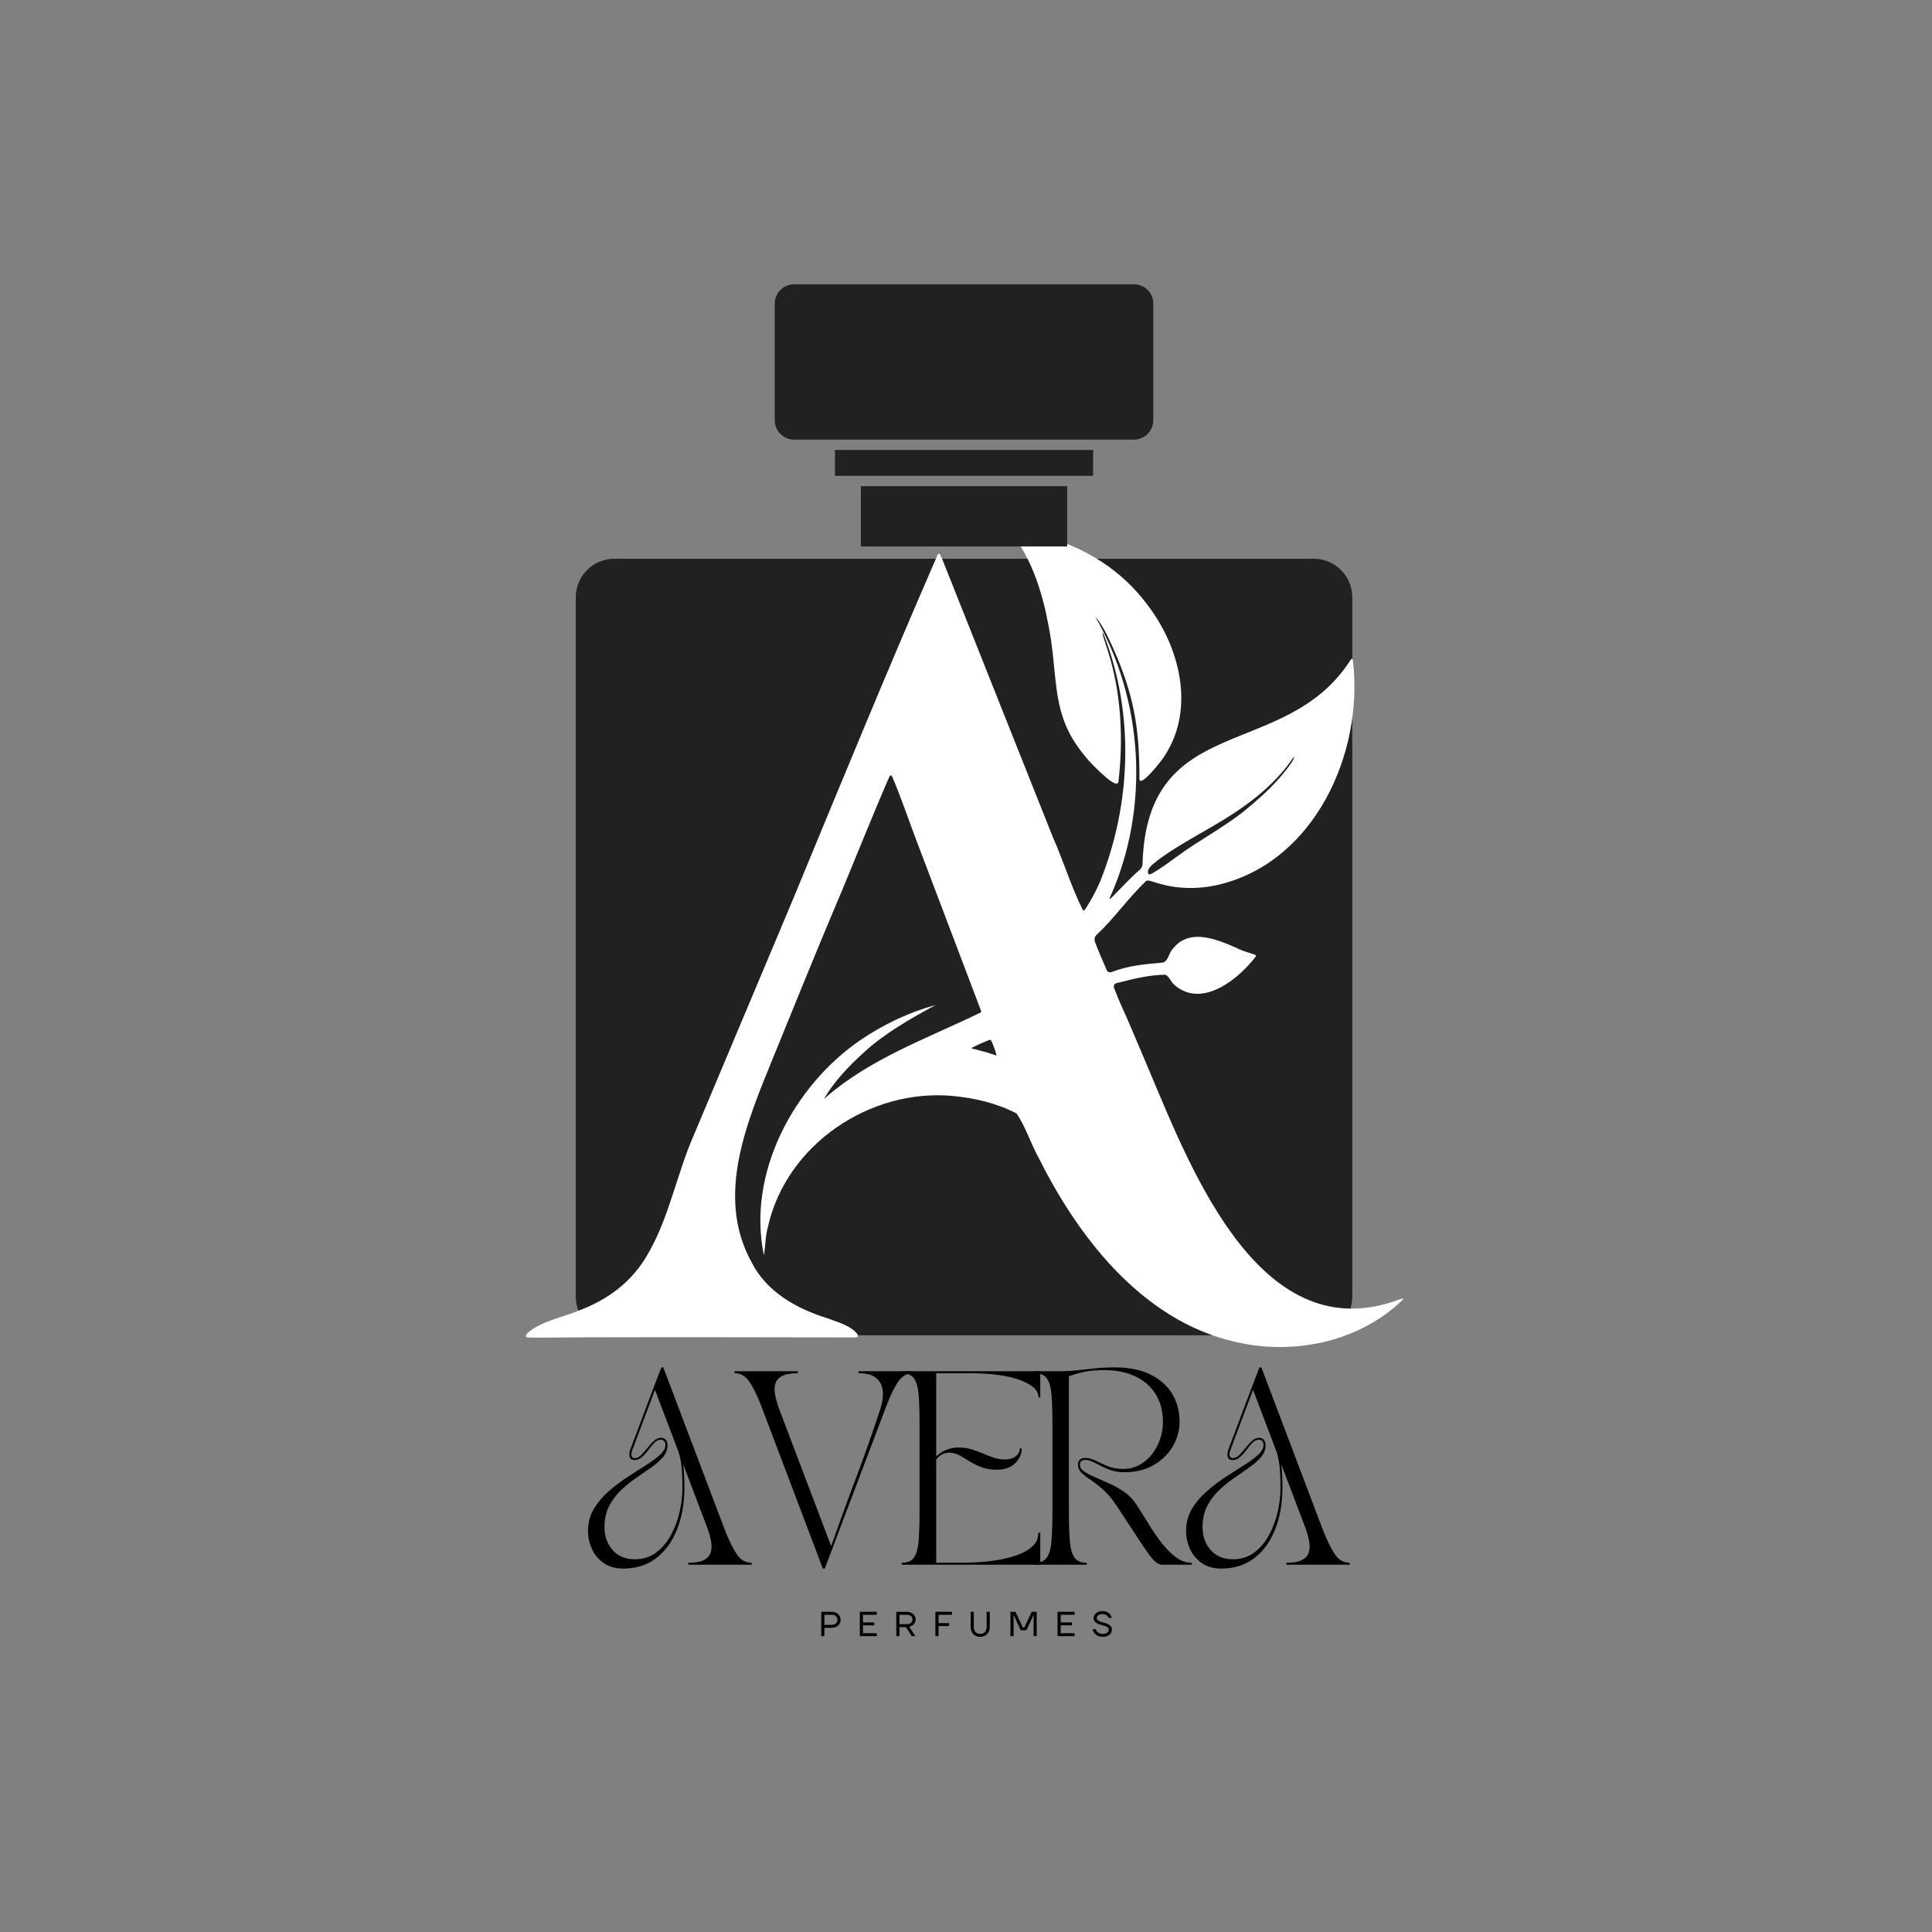
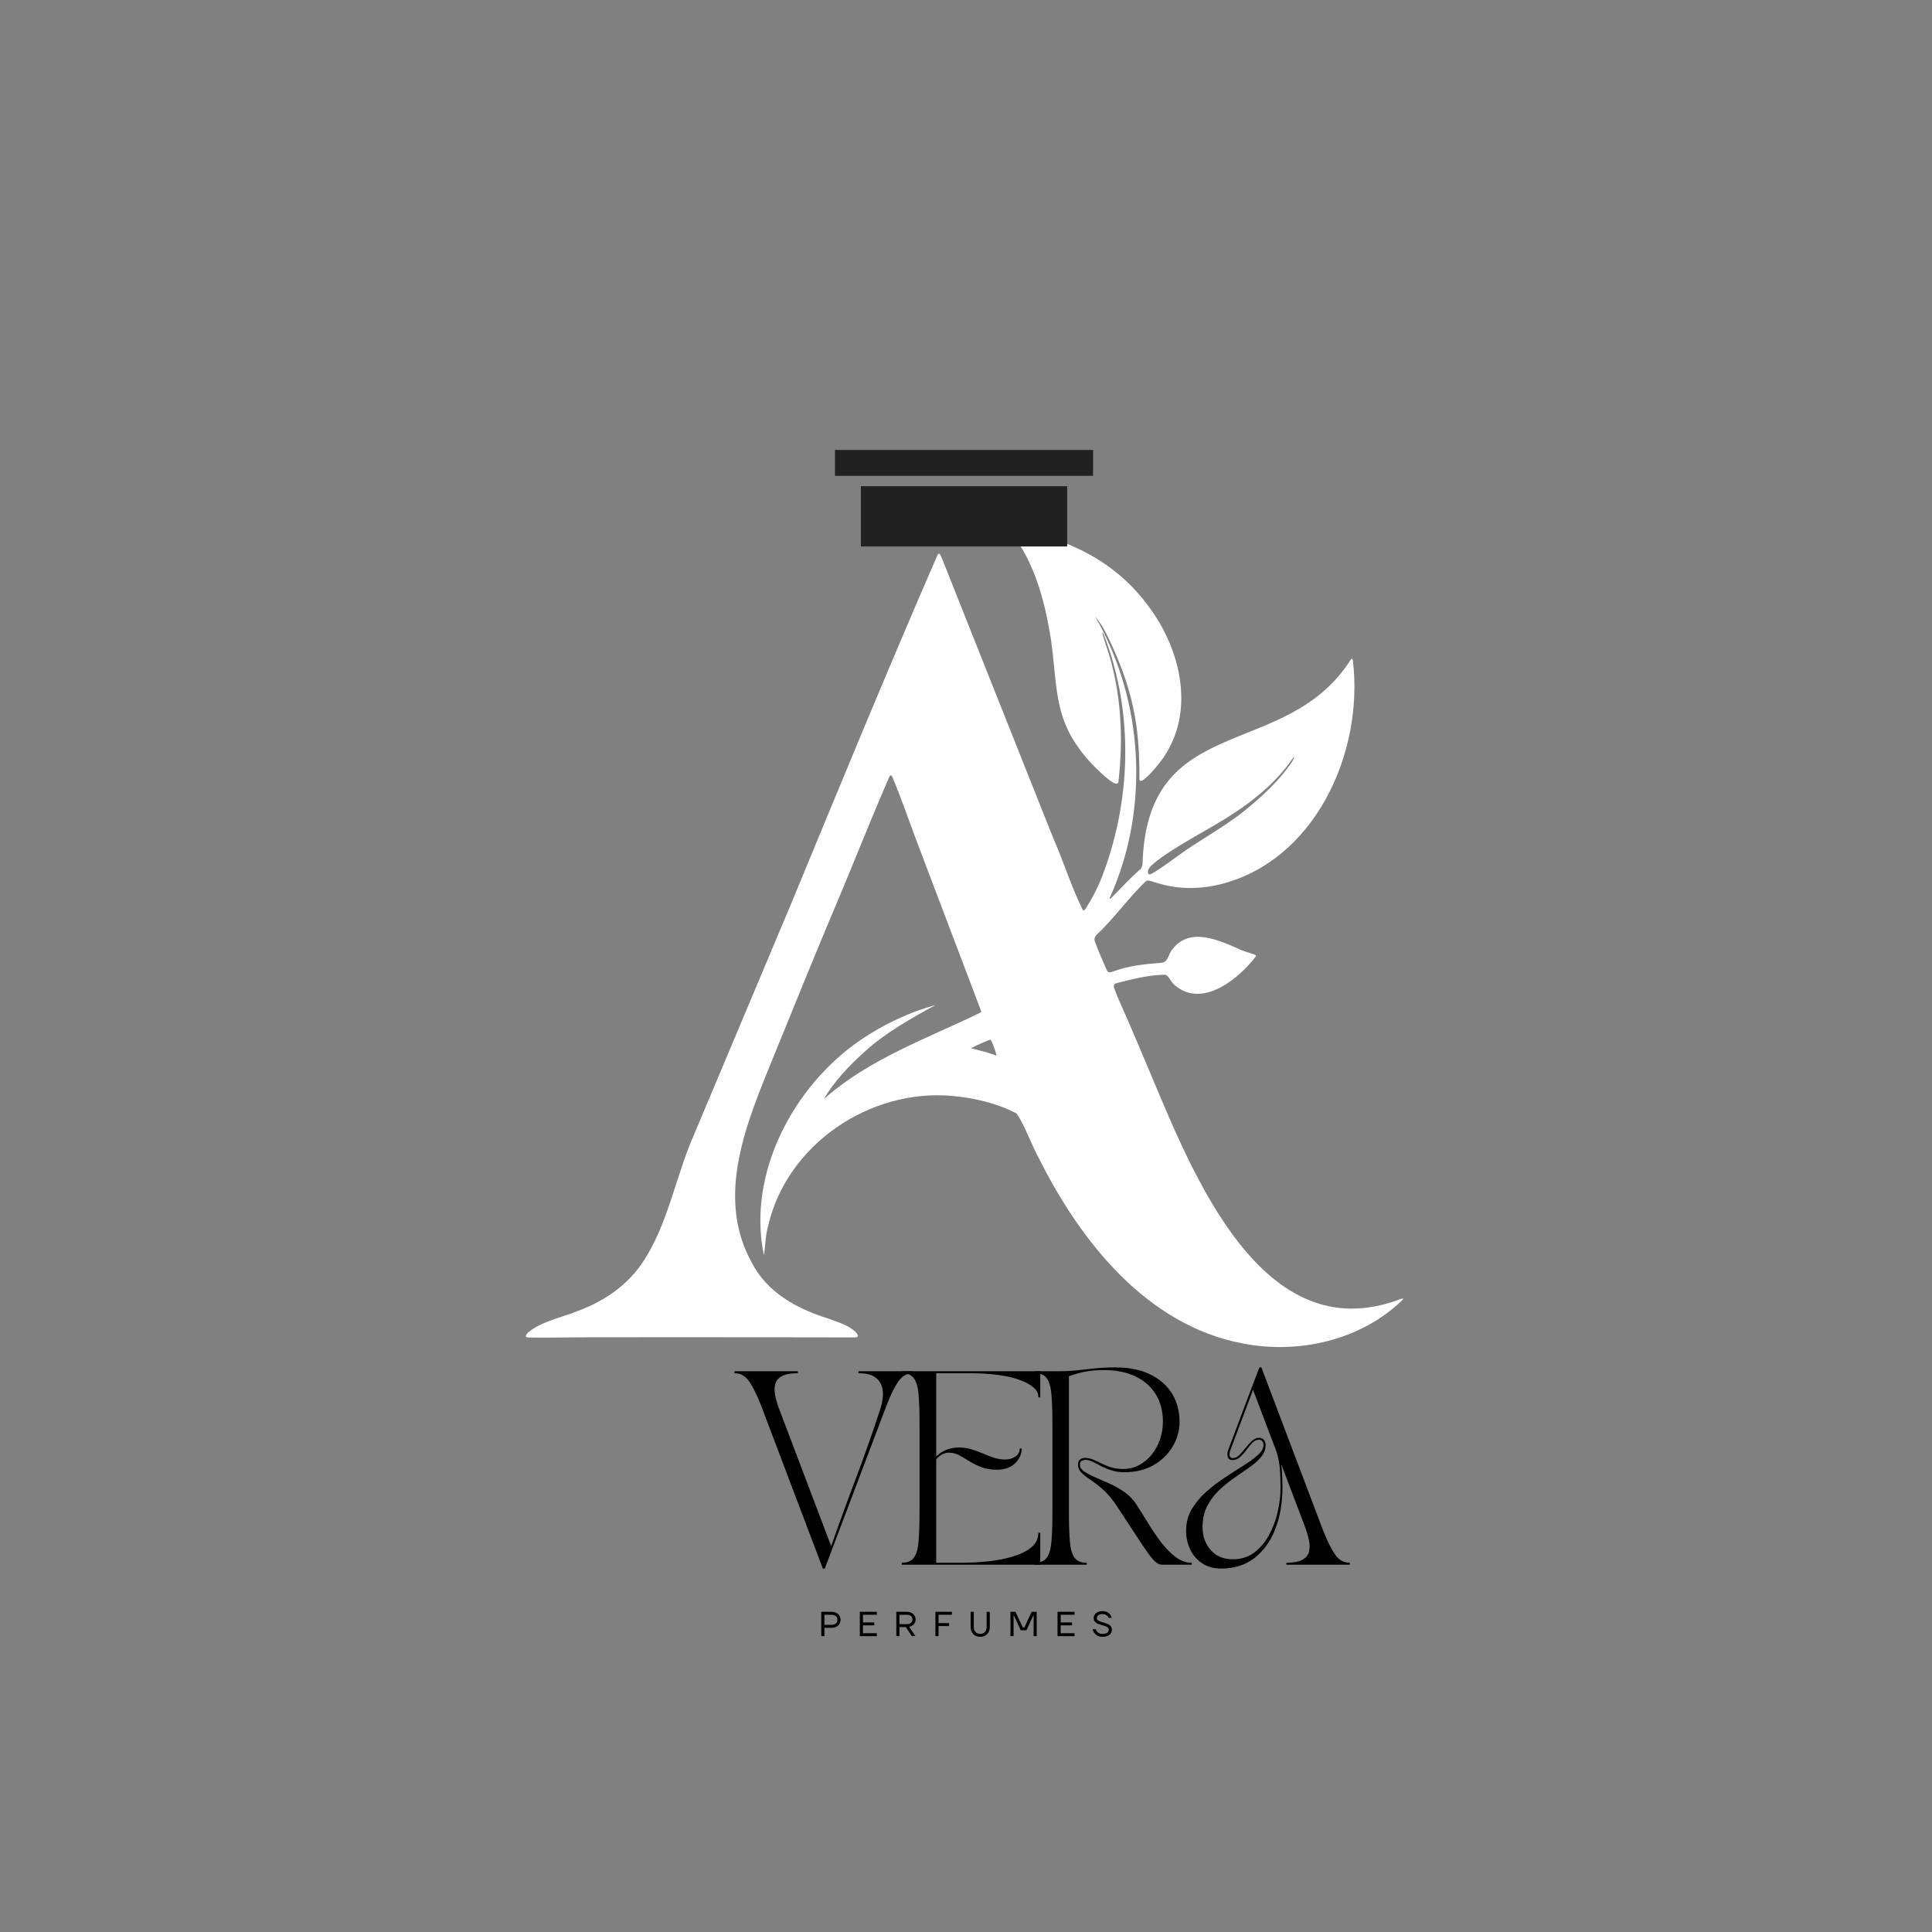
<svg xmlns="http://www.w3.org/2000/svg" width="1000" zoomAndPan="magnify" viewBox="0 0 750 750" height="1000" preserveAspectRatio="xMidYMid meet" version="1.0">
  <rect x="0" y="0" width="750" height="750" fill="#808080" stroke="none" />
  <defs>
    <g />
    <clipPath id="e35a374d3a">
      <path d="M 223.508 216.898 L 524.961 216.898 L 524.961 518.352 L 223.508 518.352 Z M 223.508 216.898 " clip-rule="nonzero" />
    </clipPath>
    <clipPath id="84275b4b27">
-       <path d="M 238.508 216.898 L 509.961 216.898 C 513.938 216.898 517.754 218.477 520.566 221.289 C 523.379 224.102 524.961 227.918 524.961 231.898 L 524.961 503.352 C 524.961 507.328 523.379 511.145 520.566 513.957 C 517.754 516.77 513.938 518.352 509.961 518.352 L 238.508 518.352 C 234.527 518.352 230.715 516.77 227.898 513.957 C 225.086 511.145 223.508 507.328 223.508 503.352 L 223.508 231.898 C 223.508 227.918 225.086 224.102 227.898 221.289 C 230.715 218.477 234.527 216.898 238.508 216.898 Z M 238.508 216.898 " clip-rule="nonzero" />
-     </clipPath>
+       </clipPath>
    <clipPath id="fdd936dcd5">
      <path d="M 0.508 0.898 L 301.961 0.898 L 301.961 302.352 L 0.508 302.352 Z M 0.508 0.898 " clip-rule="nonzero" />
    </clipPath>
    <clipPath id="9754f70d57">
      <path d="M 15.508 0.898 L 286.961 0.898 C 290.938 0.898 294.754 2.477 297.566 5.289 C 300.379 8.102 301.961 11.918 301.961 15.898 L 301.961 287.352 C 301.961 291.328 300.379 295.145 297.566 297.957 C 294.754 300.77 290.938 302.352 286.961 302.352 L 15.508 302.352 C 11.527 302.352 7.715 300.77 4.898 297.957 C 2.086 295.145 0.508 291.328 0.508 287.352 L 0.508 15.898 C 0.508 11.918 2.086 8.102 4.898 5.289 C 7.715 2.477 11.527 0.898 15.508 0.898 Z M 15.508 0.898 " clip-rule="nonzero" />
    </clipPath>
    <clipPath id="a90caa7a21">
      <rect x="0" width="302" y="0" height="303" />
    </clipPath>
    <clipPath id="a45cc78eac">
      <path d="M 334.188 188.742 L 414.281 188.742 L 414.281 212.145 L 334.188 212.145 Z M 334.188 188.742 " clip-rule="nonzero" />
    </clipPath>
    <clipPath id="073204da36">
      <path d="M 0.188 0.742 L 80.281 0.742 L 80.281 24.145 L 0.188 24.145 Z M 0.188 0.742 " clip-rule="nonzero" />
    </clipPath>
    <clipPath id="2a219d8612">
      <rect x="0" width="81" y="0" height="25" />
    </clipPath>
    <clipPath id="7fa09f6747">
      <path d="M 324.137 174.672 L 424.328 174.672 L 424.328 184.723 L 324.137 184.723 Z M 324.137 174.672 " clip-rule="nonzero" />
    </clipPath>
    <clipPath id="3723a0be0d">
      <path d="M 0.137 0.672 L 100.328 0.672 L 100.328 10.723 L 0.137 10.723 Z M 0.137 0.672 " clip-rule="nonzero" />
    </clipPath>
    <clipPath id="2dbc52be37">
      <rect x="0" width="101" y="0" height="11" />
    </clipPath>
    <clipPath id="0dbfaa3905">
-       <path d="M 300.754 110.363 L 447.715 110.363 L 447.715 170.652 L 300.754 170.652 Z M 300.754 110.363 " clip-rule="nonzero" />
+       <path d="M 300.754 110.363 L 447.715 110.363 L 447.715 170.652 Z M 300.754 110.363 " clip-rule="nonzero" />
    </clipPath>
    <clipPath id="579d3146c0">
-       <path d="M 308.254 110.363 L 440.211 110.363 C 442.199 110.363 444.105 111.152 445.516 112.559 C 446.922 113.965 447.711 115.875 447.711 117.863 L 447.711 163.152 C 447.711 165.141 446.922 167.051 445.516 168.457 C 444.105 169.863 442.199 170.652 440.211 170.652 L 308.254 170.652 C 306.266 170.652 304.359 169.863 302.953 168.457 C 301.547 167.051 300.754 165.141 300.754 163.152 L 300.754 117.863 C 300.754 115.875 301.547 113.965 302.953 112.559 C 304.359 111.152 306.266 110.363 308.254 110.363 Z M 308.254 110.363 " clip-rule="nonzero" />
-     </clipPath>
+       </clipPath>
    <clipPath id="dfb477d4b4">
      <path d="M 0.754 0.363 L 147.715 0.363 L 147.715 60.652 L 0.754 60.652 Z M 0.754 0.363 " clip-rule="nonzero" />
    </clipPath>
    <clipPath id="b6d28a7375">
      <path d="M 8.254 0.363 L 140.211 0.363 C 142.199 0.363 144.105 1.152 145.516 2.559 C 146.922 3.965 147.711 5.875 147.711 7.863 L 147.711 53.152 C 147.711 55.141 146.922 57.051 145.516 58.457 C 144.105 59.863 142.199 60.652 140.211 60.652 L 8.254 60.652 C 6.266 60.652 4.359 59.863 2.953 58.457 C 1.547 57.051 0.754 55.141 0.754 53.152 L 0.754 7.863 C 0.754 5.875 1.547 3.965 2.953 2.559 C 4.359 1.152 6.266 0.363 8.254 0.363 Z M 8.254 0.363 " clip-rule="nonzero" />
    </clipPath>
    <clipPath id="1575da50bb">
      <rect x="0" width="148" y="0" height="61" />
    </clipPath>
    <clipPath id="18c682f07b">
      <path d="M 92 92 L 214 92 L 214 110.078 L 92 110.078 Z M 92 92 " clip-rule="nonzero" />
    </clipPath>
    <clipPath id="59e0c1a604">
      <rect x="0" width="122" y="0" height="19" />
    </clipPath>
    <clipPath id="8f6369c8da">
      <path d="M 0.602 0.641 L 299.641 0.641 L 299.641 97 L 0.602 97 Z M 0.602 0.641 " clip-rule="nonzero" />
    </clipPath>
    <clipPath id="2a71e21ae0">
      <path d="M 3 0.641 L 67 0.641 L 67 79 L 3 79 Z M 3 0.641 " clip-rule="nonzero" />
    </clipPath>
    <clipPath id="85e372a52f">
      <path d="M 176 0.641 L 238 0.641 L 238 78 L 176 78 Z M 176 0.641 " clip-rule="nonzero" />
    </clipPath>
    <clipPath id="00d7d3a48f">
      <path d="M 235 0.641 L 299 0.641 L 299 79 L 235 79 Z M 235 0.641 " clip-rule="nonzero" />
    </clipPath>
    <clipPath id="51be198aba">
      <rect x="0" width="300" y="0" height="97" />
    </clipPath>
    <clipPath id="225d1397fa">
      <rect x="0" width="300" y="0" height="111" />
    </clipPath>
  </defs>
  <g clip-path="url(#e35a374d3a)">
    <g clip-path="url(#84275b4b27)">
      <g transform="matrix(1, 0, 0, 1, 223, 216)">
        <g clip-path="url(#a90caa7a21)">
          <g clip-path="url(#fdd936dcd5)">
            <g clip-path="url(#9754f70d57)">
              <path fill="#212121" d="M 0.508 0.898 L 301.961 0.898 L 301.961 302.352 L 0.508 302.352 Z M 0.508 0.898 " fill-opacity="1" fill-rule="nonzero" />
            </g>
          </g>
        </g>
      </g>
    </g>
  </g>
  <path fill="#ffffff" d="M 224.02 519.156 C 260.125 519.043 296.461 519.129 331.566 519.184 C 333.629 519.254 333.246 518.293 332.188 517.121 C 329.301 514.293 325.074 513.246 321.371 511.805 C 309.324 508.074 297.648 501.641 291.738 489.961 C 277.473 464.004 290.184 435.066 300.336 410.07 C 307.812 391.746 315.223 373.41 322.871 355.172 C 330.266 337.895 337.77 318.668 345.234 301.547 C 345.645 300.812 346 300.797 346.383 301.562 C 349.789 309.551 352.629 318.031 355.727 326.203 C 361.848 342.336 377.004 382.301 380.496 391.492 C 380.734 392.215 380.992 392.609 380.934 392.809 C 380.539 393.176 380.098 393.301 379.492 393.625 C 359.332 403.34 337.645 411.117 320.535 426.031 C 320.211 426.312 319.957 426.527 319.871 426.539 C 323.832 419.77 329.727 413.605 335.621 408.301 C 343.598 401.008 353.816 395.254 363.203 390.137 C 352.883 392.961 343.016 397.656 334.109 403.691 C 308.066 421.477 289.914 455.535 296.547 487.289 C 297.152 483.742 297.109 479.699 298.156 476.051 C 305.352 444.312 337.688 422.523 369.707 425.438 C 378.43 426.242 386.898 428.234 394.66 432.266 C 398.254 437.652 400.23 444.199 403.426 449.883 C 419.488 481.988 445.316 514.59 482.543 521.547 C 503.918 525.715 527.91 520.43 544.027 505.047 C 544.297 504.793 544.508 504.566 544.621 504.398 C 544.934 503.957 544.34 504.059 543.348 504.398 C 489.824 524.586 462.848 455.238 446.492 416.461 C 443.918 410.449 440.594 402.422 438.008 396.469 C 436.184 392.328 434.191 388.098 432.605 383.828 C 432.199 382.926 432.297 381.992 433.355 381.68 C 439.562 380.098 446.066 378.414 452.473 378.387 C 454.082 379.262 454.621 381.41 456.117 382.516 C 466.766 391.535 480.918 380.012 487.574 371.191 C 487.574 370.938 487.391 370.738 487.066 370.582 C 485.383 369.973 483.617 369.535 481.961 368.859 C 473.777 365.223 462.016 359.527 455.227 368.418 C 453.602 370.016 453.617 373.508 450.957 373.734 C 444.582 374.242 437.98 374.879 431.984 377.184 C 431.066 377.594 430.09 377.609 429.637 376.59 C 428.055 373.043 426.457 369.324 425.086 365.664 C 424.676 364.66 424.918 363.641 425.707 362.891 C 432.621 356.418 438.148 348.414 444.938 341.969 C 445.473 341.754 446.094 341.824 446.66 341.996 C 450.207 343.168 453.898 344.145 457.688 344.496 C 462.863 345.008 468.023 344.609 473.043 343.453 C 510.352 334.586 529.438 292.359 525.211 256.617 C 525.109 255.785 524.887 255.246 524.137 256.434 C 498.742 295.707 445.121 275.816 443.523 335.578 C 443.422 336.312 443.113 336.961 442.617 337.5 C 438.715 340.863 435.336 344.641 431.703 348.273 C 431.137 348.852 430.316 349.574 431.012 348.074 C 446.406 313.648 443.961 271.941 425.156 239.398 C 428.691 243.328 431.266 249.773 433.469 254.707 C 440.512 271.492 442.375 284.23 442.32 302.312 C 442.32 306.355 451.637 294.52 452.215 293.234 C 464.176 274.797 457.844 250.582 445.008 234.25 C 432.383 217.512 413.223 208.324 392.949 205.539 C 389.941 204.816 394.832 209.582 395.129 210.371 C 402.566 221.641 405.887 235.102 407.992 248.305 C 409.918 261.453 409.406 272.945 414.707 283.676 C 416.688 287.875 420.352 292.91 423.996 296.711 C 425.102 297.73 433.641 306.848 434.176 303.441 C 436.129 286.715 435.266 269.227 430.203 253.082 C 429.512 250.906 426.711 242.777 428.562 246.523 C 440.398 277.062 439.211 312.051 427.078 342.164 C 425.496 345.797 423.672 349.289 421.566 352.543 C 421.168 353.164 420.773 353.574 420.422 353.406 C 415.883 344.414 412.887 334.348 408.785 325.145 C 395.82 292.641 379.336 251.105 365.949 217.484 C 365.453 216.438 364.648 213.371 363.715 215.973 C 343.949 261.426 326.348 304.316 307.262 350.492 C 295.922 377.609 280.84 413.164 269.328 440.676 C 262.629 455.934 259.859 472.516 251.402 486.98 C 245.309 497.668 235.797 504.75 223.988 509.035 C 218.746 511.266 209.543 513.078 204.832 517.473 C 204.605 517.73 204.254 518.125 204.156 518.422 C 203.93 519.043 204.648 519.199 205.199 519.215 C 211.379 519.355 217.727 519.184 223.875 519.156 Z M 445.699 337.797 C 446.348 336.227 447.934 335.18 449.43 333.938 C 454.551 330.02 463.613 324.848 469.805 321.312 C 481.961 314.328 493.797 306.141 501.812 294.438 C 502.93 292.922 502.164 294.773 501.613 295.652 C 496.707 303.004 490.121 308.969 483.363 314.539 C 474.977 321.312 465.309 326.246 456.684 332.664 C 453.488 334.969 450.18 337.484 446.73 339.336 C 445.699 339.832 445.516 338.703 445.672 337.98 L 445.715 337.812 Z M 384.738 403.875 C 385.613 405.645 386.391 407.777 386.844 409.73 C 386.617 409.801 385.938 409.434 385.613 409.363 C 382.883 408.359 379.801 407.723 377.074 406.957 C 377.09 406.816 377.641 406.605 377.91 406.438 C 379.887 405.418 382.008 404.5 384.059 403.691 C 384.27 403.621 384.539 403.734 384.625 403.777 L 384.723 403.875 Z M 384.738 403.875 " fill-opacity="1" fill-rule="nonzero" />
  <g clip-path="url(#a45cc78eac)">
    <g transform="matrix(1, 0, 0, 1, 334, 188)">
      <g clip-path="url(#2a219d8612)">
        <g clip-path="url(#073204da36)">
          <path fill="#212121" d="M 0.188 0.742 L 80.277 0.742 L 80.277 24.145 L 0.188 24.145 Z M 0.188 0.742 " fill-opacity="1" fill-rule="nonzero" />
        </g>
      </g>
    </g>
  </g>
  <g clip-path="url(#7fa09f6747)">
    <g transform="matrix(1, 0, 0, 1, 324, 174)">
      <g clip-path="url(#2dbc52be37)">
        <g clip-path="url(#3723a0be0d)">
          <path fill="#212121" d="M 0.137 0.672 L 100.348 0.672 L 100.348 10.723 L 0.137 10.723 Z M 0.137 0.672 " fill-opacity="1" fill-rule="nonzero" />
        </g>
      </g>
    </g>
  </g>
  <g clip-path="url(#0dbfaa3905)">
    <g clip-path="url(#579d3146c0)">
      <g transform="matrix(1, 0, 0, 1, 300, 110)">
        <g clip-path="url(#1575da50bb)">
          <g clip-path="url(#dfb477d4b4)">
            <g clip-path="url(#b6d28a7375)">
              <path fill="#212121" d="M 0.754 0.363 L 147.715 0.363 L 147.715 60.652 L 0.754 60.652 Z M 0.754 0.363 " fill-opacity="1" fill-rule="nonzero" />
            </g>
          </g>
        </g>
      </g>
    </g>
  </g>
  <g transform="matrix(1, 0, 0, 1, 225, 530)">
    <g clip-path="url(#225d1397fa)">
      <g clip-path="url(#18c682f07b)">
        <g transform="matrix(1, 0, 0, 1, 92, 92)">
          <g clip-path="url(#59e0c1a604)">
            <g fill="#000000" fill-opacity="1">
              <g transform="translate(0.731, 13.149)">
                <g>
                  <path d="M 1.078 -9.453 L 5.062 -9.453 C 5.602 -9.453 6.086 -9.375 6.516 -9.219 C 6.953 -9.062 7.32 -8.844 7.625 -8.562 C 7.938 -8.281 8.172 -7.945 8.328 -7.562 C 8.492 -7.188 8.578 -6.781 8.578 -6.344 C 8.578 -5.906 8.492 -5.492 8.328 -5.109 C 8.172 -4.734 7.938 -4.406 7.625 -4.125 C 7.32 -3.852 6.953 -3.633 6.516 -3.469 C 6.086 -3.312 5.602 -3.234 5.062 -3.234 L 2.297 -3.234 L 2.297 0 L 1.078 0 Z M 5.062 -4.391 C 5.812 -4.391 6.379 -4.57 6.766 -4.938 C 7.16 -5.301 7.359 -5.77 7.359 -6.344 C 7.359 -6.914 7.16 -7.383 6.766 -7.75 C 6.379 -8.113 5.812 -8.297 5.062 -8.297 L 2.297 -8.297 L 2.297 -4.391 Z M 5.062 -4.391 " />
                </g>
              </g>
            </g>
            <g fill="#000000" fill-opacity="1">
              <g transform="translate(15.704, 13.149)">
                <g>
                  <path d="M 1.078 -9.453 L 7.688 -9.453 L 7.688 -8.297 L 2.297 -8.297 L 2.297 -5.328 L 6.688 -5.328 L 6.688 -4.188 L 2.297 -4.188 L 2.297 -1.141 L 7.688 -1.141 L 7.688 0 L 1.078 0 Z M 1.078 -9.453 " />
                </g>
              </g>
            </g>
            <g fill="#000000" fill-opacity="1">
              <g transform="translate(29.866, 13.149)">
                <g>
                  <path d="M 1.078 -9.453 L 5.125 -9.453 C 5.664 -9.453 6.148 -9.375 6.578 -9.219 C 7.004 -9.062 7.363 -8.848 7.656 -8.578 C 7.945 -8.316 8.172 -8.004 8.328 -7.641 C 8.492 -7.285 8.578 -6.898 8.578 -6.484 C 8.578 -5.773 8.359 -5.164 7.922 -4.656 C 7.492 -4.156 6.879 -3.816 6.078 -3.641 L 8.5 0 L 7.094 0 L 4.797 -3.516 L 2.297 -3.516 L 2.297 0 L 1.078 0 Z M 5.125 -4.656 C 5.875 -4.656 6.43 -4.82 6.797 -5.156 C 7.172 -5.5 7.359 -5.941 7.359 -6.484 C 7.359 -7.023 7.172 -7.461 6.797 -7.797 C 6.43 -8.129 5.875 -8.297 5.125 -8.297 L 2.297 -8.297 L 2.297 -4.656 Z M 5.125 -4.656 " />
                </g>
              </g>
            </g>
            <g fill="#000000" fill-opacity="1">
              <g transform="translate(45.041, 13.149)">
                <g>
                  <path d="M 1.078 -9.453 L 7.5 -9.453 L 7.5 -8.297 L 2.297 -8.297 L 2.297 -5.062 L 6.406 -5.062 L 6.406 -3.922 L 2.297 -3.922 L 2.297 0 L 1.078 0 Z M 1.078 -9.453 " />
                </g>
              </g>
            </g>
            <g fill="#000000" fill-opacity="1">
              <g transform="translate(58.798, 13.149)">
                <g>
                  <path d="M 4.719 0.266 C 4.164 0.266 3.66 0.176 3.203 0 C 2.754 -0.176 2.363 -0.43 2.031 -0.766 C 1.707 -1.098 1.457 -1.5 1.281 -1.969 C 1.102 -2.445 1.016 -2.984 1.016 -3.578 L 1.016 -9.453 L 2.234 -9.453 L 2.234 -3.578 C 2.234 -3.148 2.289 -2.77 2.406 -2.438 C 2.531 -2.102 2.703 -1.816 2.922 -1.578 C 3.141 -1.348 3.398 -1.172 3.703 -1.047 C 4.016 -0.93 4.352 -0.875 4.719 -0.875 C 5.094 -0.875 5.43 -0.93 5.734 -1.047 C 6.047 -1.172 6.312 -1.348 6.531 -1.578 C 6.75 -1.816 6.914 -2.102 7.031 -2.438 C 7.156 -2.77 7.219 -3.148 7.219 -3.578 L 7.219 -9.453 L 8.438 -9.453 L 8.438 -3.578 C 8.438 -2.984 8.344 -2.445 8.156 -1.969 C 7.977 -1.5 7.727 -1.098 7.406 -0.766 C 7.082 -0.43 6.691 -0.176 6.234 0 C 5.785 0.176 5.281 0.266 4.719 0.266 Z M 4.719 0.266 " />
                </g>
              </g>
            </g>
            <g fill="#000000" fill-opacity="1">
              <g transform="translate(74.176, 13.149)">
                <g>
                  <path d="M 1.078 -9.453 L 3.031 -9.453 L 5.875 -3.375 L 6.484 -3.375 L 9.312 -9.453 L 11.266 -9.453 L 11.266 0 L 10.062 0 L 10.062 -8.094 L 10.078 -8.234 L 10.047 -8.234 L 7.297 -2.297 L 5.062 -2.297 L 2.312 -8.234 L 2.281 -8.234 L 2.297 -8.094 L 2.297 0 L 1.078 0 Z M 1.078 -9.453 " />
                </g>
              </g>
            </g>
            <g fill="#000000" fill-opacity="1">
              <g transform="translate(92.455, 13.149)">
                <g>
                  <path d="M 1.078 -9.453 L 7.688 -9.453 L 7.688 -8.297 L 2.297 -8.297 L 2.297 -5.328 L 6.688 -5.328 L 6.688 -4.188 L 2.297 -4.188 L 2.297 -1.141 L 7.688 -1.141 L 7.688 0 L 1.078 0 Z M 1.078 -9.453 " />
                </g>
              </g>
            </g>
            <g fill="#000000" fill-opacity="1">
              <g transform="translate(106.617, 13.149)">
                <g>
                  <path d="M 4.453 0.266 C 4.023 0.266 3.641 0.223 3.297 0.141 C 2.953 0.055 2.648 -0.051 2.391 -0.188 C 2.129 -0.332 1.898 -0.492 1.703 -0.672 C 1.504 -0.848 1.336 -1.031 1.203 -1.219 C 0.879 -1.645 0.66 -2.141 0.547 -2.703 L 1.75 -2.703 C 1.844 -2.359 2.004 -2.051 2.234 -1.781 C 2.43 -1.551 2.707 -1.344 3.062 -1.156 C 3.414 -0.969 3.879 -0.875 4.453 -0.875 C 4.859 -0.875 5.207 -0.914 5.5 -1 C 5.801 -1.094 6.047 -1.211 6.234 -1.359 C 6.43 -1.504 6.578 -1.676 6.672 -1.875 C 6.766 -2.07 6.812 -2.281 6.812 -2.5 C 6.812 -2.781 6.727 -3.016 6.562 -3.203 C 6.395 -3.398 6.172 -3.566 5.891 -3.703 C 5.617 -3.836 5.305 -3.953 4.953 -4.047 C 4.598 -4.148 4.238 -4.254 3.875 -4.359 C 3.508 -4.461 3.148 -4.578 2.797 -4.703 C 2.453 -4.836 2.141 -5.004 1.859 -5.203 C 1.578 -5.41 1.352 -5.66 1.188 -5.953 C 1.02 -6.242 0.938 -6.598 0.938 -7.016 C 0.938 -7.367 1.016 -7.707 1.172 -8.031 C 1.336 -8.363 1.562 -8.656 1.844 -8.906 C 2.133 -9.156 2.488 -9.352 2.906 -9.5 C 3.32 -9.645 3.789 -9.719 4.312 -9.719 C 4.707 -9.719 5.066 -9.676 5.391 -9.594 C 5.711 -9.52 5.992 -9.422 6.234 -9.297 C 6.473 -9.18 6.688 -9.039 6.875 -8.875 C 7.062 -8.719 7.219 -8.555 7.344 -8.391 C 7.645 -8.004 7.852 -7.57 7.969 -7.094 L 6.75 -7.094 C 6.664 -7.363 6.52 -7.609 6.312 -7.828 C 6.133 -8.004 5.891 -8.172 5.578 -8.328 C 5.266 -8.492 4.844 -8.578 4.312 -8.578 C 3.969 -8.578 3.66 -8.531 3.391 -8.438 C 3.117 -8.352 2.891 -8.238 2.703 -8.094 C 2.523 -7.957 2.391 -7.789 2.297 -7.594 C 2.203 -7.406 2.156 -7.211 2.156 -7.016 C 2.156 -6.648 2.301 -6.359 2.594 -6.141 C 2.883 -5.93 3.242 -5.754 3.672 -5.609 C 4.109 -5.461 4.582 -5.32 5.094 -5.188 C 5.602 -5.062 6.078 -4.891 6.516 -4.672 C 6.953 -4.461 7.312 -4.188 7.594 -3.844 C 7.883 -3.5 8.031 -3.051 8.031 -2.5 C 8.031 -2.125 7.953 -1.77 7.797 -1.438 C 7.641 -1.102 7.406 -0.805 7.094 -0.547 C 6.789 -0.297 6.414 -0.098 5.969 0.047 C 5.531 0.191 5.023 0.266 4.453 0.266 Z M 4.453 0.266 " />
                </g>
              </g>
            </g>
          </g>
        </g>
      </g>
      <g clip-path="url(#8f6369c8da)">
        <g transform="matrix(1, 0, 0, 1, -0, -0)">
          <g clip-path="url(#51be198aba)">
            <g clip-path="url(#2a71e21ae0)">
              <g fill="#000000" fill-opacity="1">
                <g transform="translate(1.02, 77.416)">
                  <g>
-                     <path d="M 2.25 -13.141 C 2.25 -16.242 2.973 -19.035 4.422 -21.516 C 5.879 -23.992 7.742 -26.242 10.016 -28.266 C 12.297 -30.297 14.711 -32.148 17.266 -33.828 C 19.816 -35.504 22.234 -37.055 24.516 -38.484 C 26.797 -39.91 28.66 -41.273 30.109 -42.578 C 31.566 -43.879 32.297 -45.18 32.297 -46.484 C 32.297 -47.18 32.117 -47.691 31.766 -48.016 C 31.41 -48.348 30.984 -48.516 30.484 -48.516 C 29.586 -48.516 28.75 -48.113 27.969 -47.312 C 27.195 -46.508 26.438 -45.594 25.688 -44.562 C 24.938 -43.539 24.117 -42.629 23.234 -41.828 C 22.359 -41.023 21.395 -40.625 20.344 -40.625 C 19.289 -40.625 18.648 -41.047 18.422 -41.891 C 18.203 -42.742 18.27 -43.648 18.625 -44.609 C 19.77 -47.609 20.816 -50.395 21.766 -52.969 C 22.723 -55.551 23.664 -58.055 24.594 -60.484 C 25.52 -62.91 26.469 -65.426 27.438 -68.031 C 28.414 -70.633 29.508 -73.488 30.719 -76.594 L 31.469 -76.594 L 55.5 -13.141 C 57.145 -9.035 58.691 -5.941 60.141 -3.859 C 61.598 -1.785 63.477 -0.75 65.781 -0.75 L 65.781 0 L 41.156 0 L 41.156 -0.75 C 43.801 -0.75 45.812 -1.098 47.188 -1.797 C 48.57 -2.504 49.461 -3.484 49.859 -4.734 C 50.266 -5.984 50.316 -7.43 50.016 -9.078 C 49.711 -10.734 49.211 -12.516 48.516 -14.422 L 39.203 -38.969 C 39.504 -36.57 39.656 -33.57 39.656 -29.969 C 39.656 -23.906 38.711 -18.492 36.828 -13.734 C 34.953 -8.984 32.25 -5.254 28.719 -2.547 C 25.188 0.148 20.922 1.5 15.922 1.5 C 13.016 1.5 10.547 0.828 8.516 -0.516 C 6.492 -1.867 4.941 -3.66 3.859 -5.891 C 2.785 -8.117 2.25 -10.535 2.25 -13.141 Z M 8.641 -14.562 C 8.641 -11.062 9.688 -8.109 11.781 -5.703 C 13.883 -3.305 16.766 -2.109 20.422 -2.109 C 23.578 -2.109 26.305 -2.957 28.609 -4.656 C 30.91 -6.352 32.82 -8.578 34.344 -11.328 C 35.875 -14.086 37.016 -17.094 37.766 -20.344 C 38.523 -23.602 38.906 -26.758 38.906 -29.812 C 38.906 -32.613 38.816 -35.113 38.641 -37.312 C 38.461 -39.52 38.023 -41.727 37.328 -43.938 L 28.234 -67.891 L 19.594 -44.906 C 19.094 -43.602 18.957 -42.688 19.188 -42.156 C 19.414 -41.633 19.828 -41.375 20.422 -41.375 C 21.273 -41.375 22.102 -41.773 22.906 -42.578 C 23.707 -43.379 24.508 -44.289 25.312 -45.312 C 26.113 -46.344 26.953 -47.258 27.828 -48.062 C 28.703 -48.863 29.641 -49.266 30.641 -49.266 C 31.336 -49.266 31.922 -49.023 32.391 -48.547 C 32.867 -48.066 33.109 -47.328 33.109 -46.328 C 33.109 -44.68 32.52 -43.164 31.344 -41.781 C 30.176 -40.406 28.664 -39.066 26.812 -37.766 C 24.957 -36.461 22.977 -35.086 20.875 -33.641 C 18.77 -32.191 16.789 -30.578 14.938 -28.797 C 13.094 -27.016 11.582 -24.973 10.406 -22.672 C 9.227 -20.367 8.641 -17.664 8.641 -14.562 Z M 8.641 -14.562 " />
-                   </g>
+                     </g>
                </g>
              </g>
            </g>
            <g fill="#000000" fill-opacity="1">
              <g transform="translate(60.114, 77.416)">
                <g>
                  <path d="M 0 -74.344 L 0 -75.094 L 24.625 -75.094 L 24.625 -74.344 C 21.977 -74.344 19.961 -73.988 18.578 -73.281 C 17.203 -72.582 16.312 -71.609 15.906 -70.359 C 15.508 -69.109 15.461 -67.656 15.766 -66 C 16.066 -64.352 16.566 -62.578 17.266 -60.672 L 37.547 -7.203 C 40.648 -16.066 43.879 -24.926 47.234 -33.781 C 50.586 -42.645 53.719 -51.535 56.625 -60.453 C 57.125 -61.953 57.445 -63.516 57.594 -65.141 C 57.75 -66.766 57.57 -68.266 57.062 -69.641 C 56.562 -71.023 55.609 -72.156 54.203 -73.031 C 52.805 -73.906 50.785 -74.344 48.141 -74.344 L 48.141 -75.094 L 69.391 -75.094 L 69.391 -74.344 C 67.086 -74.344 65.195 -73.316 63.719 -71.266 C 62.238 -69.211 60.695 -66.109 59.094 -61.953 L 35.062 1.5 L 34.312 1.5 L 10.281 -61.953 C 8.633 -66.109 7.082 -69.211 5.625 -71.266 C 4.176 -73.316 2.301 -74.344 0 -74.344 Z M 0 -74.344 " />
                </g>
              </g>
            </g>
            <g fill="#000000" fill-opacity="1">
              <g transform="translate(122.812, 77.416)">
                <g>
                  <path d="M 2.25 -74.344 L 2.25 -75.094 L 56.016 -75.094 L 56.016 -64.953 L 55.266 -64.953 L 55.266 -65.25 C 55.266 -67.758 52.898 -69.898 48.172 -71.672 C 43.441 -73.453 36.742 -74.344 28.078 -74.344 L 15.625 -74.344 L 15.625 -42.047 C 16.77 -43.148 18.082 -44 19.562 -44.594 C 21.039 -45.195 22.629 -45.5 24.328 -45.5 C 26.18 -45.5 27.867 -45.258 29.391 -44.781 C 30.922 -44.312 32.375 -43.773 33.75 -43.172 C 35.125 -42.578 36.516 -42.039 37.922 -41.562 C 39.328 -41.082 40.852 -40.844 42.5 -40.844 C 43.957 -40.844 45.25 -41.227 46.375 -42 C 47.5 -42.781 48.062 -43.82 48.062 -45.125 L 48.812 -45.125 C 48.812 -42.926 47.945 -41 46.219 -39.344 C 44.488 -37.695 42.148 -36.875 39.203 -36.875 C 36.898 -36.875 34.895 -37.195 33.188 -37.844 C 31.488 -38.5 29.961 -39.25 28.609 -40.094 C 27.254 -40.945 25.961 -41.711 24.734 -42.391 C 23.516 -43.066 22.227 -43.43 20.875 -43.484 C 19.77 -43.523 18.766 -43.297 17.859 -42.797 C 16.961 -42.297 16.219 -41.645 15.625 -40.844 L 15.625 -0.75 L 25.234 -0.75 C 26.43 -0.75 27.992 -0.785 29.922 -0.859 C 31.848 -0.93 33.938 -1.094 36.188 -1.344 C 38.445 -1.602 40.688 -1.992 42.906 -2.516 C 45.133 -3.035 47.188 -3.723 49.062 -4.578 C 50.945 -5.43 52.453 -6.492 53.578 -7.766 C 54.703 -9.047 55.266 -10.586 55.266 -12.391 L 56.016 -12.391 L 56.016 0 L 2.25 0 L 2.25 -0.75 C 4.406 -0.75 5.969 -1.398 6.938 -2.703 C 7.914 -4.004 8.531 -6.129 8.781 -9.078 C 9.031 -12.035 9.156 -15.969 9.156 -20.875 L 9.156 -54.219 C 9.156 -59.176 9.031 -63.117 8.781 -66.047 C 8.531 -68.973 7.914 -71.086 6.938 -72.391 C 5.969 -73.691 4.406 -74.344 2.25 -74.344 Z M 2.25 -74.344 " />
                </g>
              </g>
            </g>
            <g clip-path="url(#85e372a52f)">
              <g fill="#000000" fill-opacity="1">
                <g transform="translate(174.397, 77.416)">
                  <g>
                    <path d="M 2.25 0 L 2.25 -0.75 C 4.406 -0.75 5.969 -1.398 6.938 -2.703 C 7.914 -4.004 8.531 -6.129 8.781 -9.078 C 9.031 -12.035 9.156 -15.969 9.156 -20.875 L 9.156 -54.219 C 9.156 -59.176 9.031 -63.117 8.781 -66.047 C 8.531 -68.973 7.914 -71.086 6.938 -72.391 C 5.969 -73.691 4.406 -74.344 2.25 -74.344 L 2.25 -75.094 L 11.266 -75.094 C 14.016 -75.094 16.531 -75.219 18.812 -75.469 C 21.094 -75.719 23.395 -75.969 25.719 -76.219 C 28.051 -76.469 30.664 -76.594 33.562 -76.594 C 38.926 -76.594 43.457 -75.676 47.156 -73.844 C 50.863 -72.02 53.68 -69.531 55.609 -66.375 C 57.535 -63.227 58.5 -59.602 58.5 -55.5 C 58.5 -52.094 57.609 -48.883 55.828 -45.875 C 54.055 -42.875 51.566 -40.457 48.359 -38.625 C 45.148 -36.801 41.367 -35.891 37.016 -35.891 C 35.266 -35.891 33.641 -36.129 32.141 -36.609 C 30.641 -37.086 29.273 -37.648 28.047 -38.297 C 26.816 -38.953 25.703 -39.516 24.703 -39.984 C 23.703 -40.461 22.801 -40.703 22 -40.703 C 21.551 -40.703 21.078 -40.586 20.578 -40.359 C 20.078 -40.141 19.828 -39.602 19.828 -38.75 C 19.828 -37.801 20.375 -36.945 21.469 -36.188 C 22.57 -35.438 24 -34.688 25.75 -33.938 C 27.508 -33.188 29.391 -32.359 31.391 -31.453 C 33.391 -30.555 35.316 -29.457 37.172 -28.156 C 39.023 -26.852 40.551 -25.254 41.75 -23.359 C 43.25 -21.055 44.801 -18.586 46.406 -15.953 C 48.008 -13.328 49.695 -10.863 51.469 -8.562 C 53.25 -6.258 55.113 -4.379 57.062 -2.922 C 59.02 -1.473 61.078 -0.75 63.234 -0.75 L 63.234 0 L 51.734 0 C 50.891 0 50.051 -0.348 49.219 -1.047 C 48.395 -1.754 47.379 -2.945 46.172 -4.625 C 44.973 -6.301 43.438 -8.586 41.562 -11.484 C 39.688 -14.391 37.27 -18.07 34.312 -22.531 C 32.508 -25.281 30.707 -27.457 28.906 -29.062 C 27.102 -30.664 25.461 -31.953 23.984 -32.922 C 22.516 -33.898 21.328 -34.828 20.422 -35.703 C 19.523 -36.578 19.078 -37.645 19.078 -38.906 C 19.078 -39.801 19.348 -40.445 19.891 -40.844 C 20.441 -41.25 21.047 -41.453 21.703 -41.453 C 22.805 -41.453 23.883 -41.238 24.938 -40.812 C 25.988 -40.383 27.078 -39.883 28.203 -39.312 C 29.328 -38.738 30.562 -38.238 31.906 -37.812 C 33.258 -37.383 34.816 -37.172 36.578 -37.172 C 38.922 -37.172 41.047 -37.695 42.953 -38.75 C 44.859 -39.801 46.484 -41.188 47.828 -42.906 C 49.18 -44.633 50.223 -46.586 50.953 -48.766 C 51.68 -50.953 52.047 -53.172 52.047 -55.422 C 52.047 -59.578 51.117 -63.156 49.266 -66.156 C 47.41 -69.156 44.781 -71.469 41.375 -73.094 C 37.969 -74.727 33.938 -75.547 29.281 -75.547 C 26.531 -75.547 24.129 -75.359 22.078 -74.984 C 20.023 -74.609 17.848 -73.992 15.547 -73.141 L 15.547 -20.875 C 15.547 -15.969 15.672 -12.035 15.922 -9.078 C 16.172 -6.129 16.781 -4.004 17.75 -2.703 C 18.727 -1.398 20.297 -0.75 22.453 -0.75 L 22.453 0 Z M 2.25 0 " />
                  </g>
                </g>
              </g>
            </g>
            <g clip-path="url(#00d7d3a48f)">
              <g fill="#000000" fill-opacity="1">
                <g transform="translate(233.191, 77.416)">
                  <g>
                    <path d="M 2.25 -13.141 C 2.25 -16.242 2.973 -19.035 4.422 -21.516 C 5.879 -23.992 7.742 -26.242 10.016 -28.266 C 12.297 -30.297 14.711 -32.148 17.266 -33.828 C 19.816 -35.504 22.234 -37.055 24.516 -38.484 C 26.797 -39.91 28.66 -41.273 30.109 -42.578 C 31.566 -43.879 32.297 -45.18 32.297 -46.484 C 32.297 -47.18 32.117 -47.691 31.766 -48.016 C 31.41 -48.348 30.984 -48.516 30.484 -48.516 C 29.586 -48.516 28.75 -48.113 27.969 -47.312 C 27.195 -46.508 26.438 -45.594 25.688 -44.562 C 24.938 -43.539 24.117 -42.629 23.234 -41.828 C 22.359 -41.023 21.395 -40.625 20.344 -40.625 C 19.289 -40.625 18.648 -41.047 18.422 -41.891 C 18.203 -42.742 18.27 -43.648 18.625 -44.609 C 19.77 -47.609 20.816 -50.395 21.766 -52.969 C 22.723 -55.551 23.664 -58.055 24.594 -60.484 C 25.52 -62.91 26.469 -65.426 27.438 -68.031 C 28.414 -70.633 29.508 -73.488 30.719 -76.594 L 31.469 -76.594 L 55.5 -13.141 C 57.145 -9.035 58.691 -5.941 60.141 -3.859 C 61.598 -1.785 63.477 -0.75 65.781 -0.75 L 65.781 0 L 41.156 0 L 41.156 -0.75 C 43.801 -0.75 45.812 -1.098 47.188 -1.797 C 48.57 -2.504 49.461 -3.484 49.859 -4.734 C 50.266 -5.984 50.316 -7.43 50.016 -9.078 C 49.711 -10.734 49.211 -12.516 48.516 -14.422 L 39.203 -38.969 C 39.504 -36.57 39.656 -33.57 39.656 -29.969 C 39.656 -23.906 38.711 -18.492 36.828 -13.734 C 34.953 -8.984 32.25 -5.254 28.719 -2.547 C 25.188 0.148 20.922 1.5 15.922 1.5 C 13.016 1.5 10.547 0.828 8.516 -0.516 C 6.492 -1.867 4.941 -3.66 3.859 -5.891 C 2.785 -8.117 2.25 -10.535 2.25 -13.141 Z M 8.641 -14.562 C 8.641 -11.062 9.688 -8.109 11.781 -5.703 C 13.883 -3.305 16.766 -2.109 20.422 -2.109 C 23.578 -2.109 26.305 -2.957 28.609 -4.656 C 30.91 -6.352 32.82 -8.578 34.344 -11.328 C 35.875 -14.086 37.016 -17.094 37.766 -20.344 C 38.523 -23.602 38.906 -26.758 38.906 -29.812 C 38.906 -32.613 38.816 -35.113 38.641 -37.312 C 38.461 -39.52 38.023 -41.727 37.328 -43.938 L 28.234 -67.891 L 19.594 -44.906 C 19.094 -43.602 18.957 -42.688 19.188 -42.156 C 19.414 -41.633 19.828 -41.375 20.422 -41.375 C 21.273 -41.375 22.102 -41.773 22.906 -42.578 C 23.707 -43.379 24.508 -44.289 25.312 -45.312 C 26.113 -46.344 26.953 -47.258 27.828 -48.062 C 28.703 -48.863 29.641 -49.266 30.641 -49.266 C 31.336 -49.266 31.922 -49.023 32.391 -48.547 C 32.867 -48.066 33.109 -47.328 33.109 -46.328 C 33.109 -44.68 32.52 -43.164 31.344 -41.781 C 30.176 -40.406 28.664 -39.066 26.812 -37.766 C 24.957 -36.461 22.977 -35.086 20.875 -33.641 C 18.77 -32.191 16.789 -30.578 14.938 -28.797 C 13.094 -27.016 11.582 -24.973 10.406 -22.672 C 9.227 -20.367 8.641 -17.664 8.641 -14.562 Z M 8.641 -14.562 " />
                  </g>
                </g>
              </g>
            </g>
          </g>
        </g>
      </g>
    </g>
  </g>
</svg>